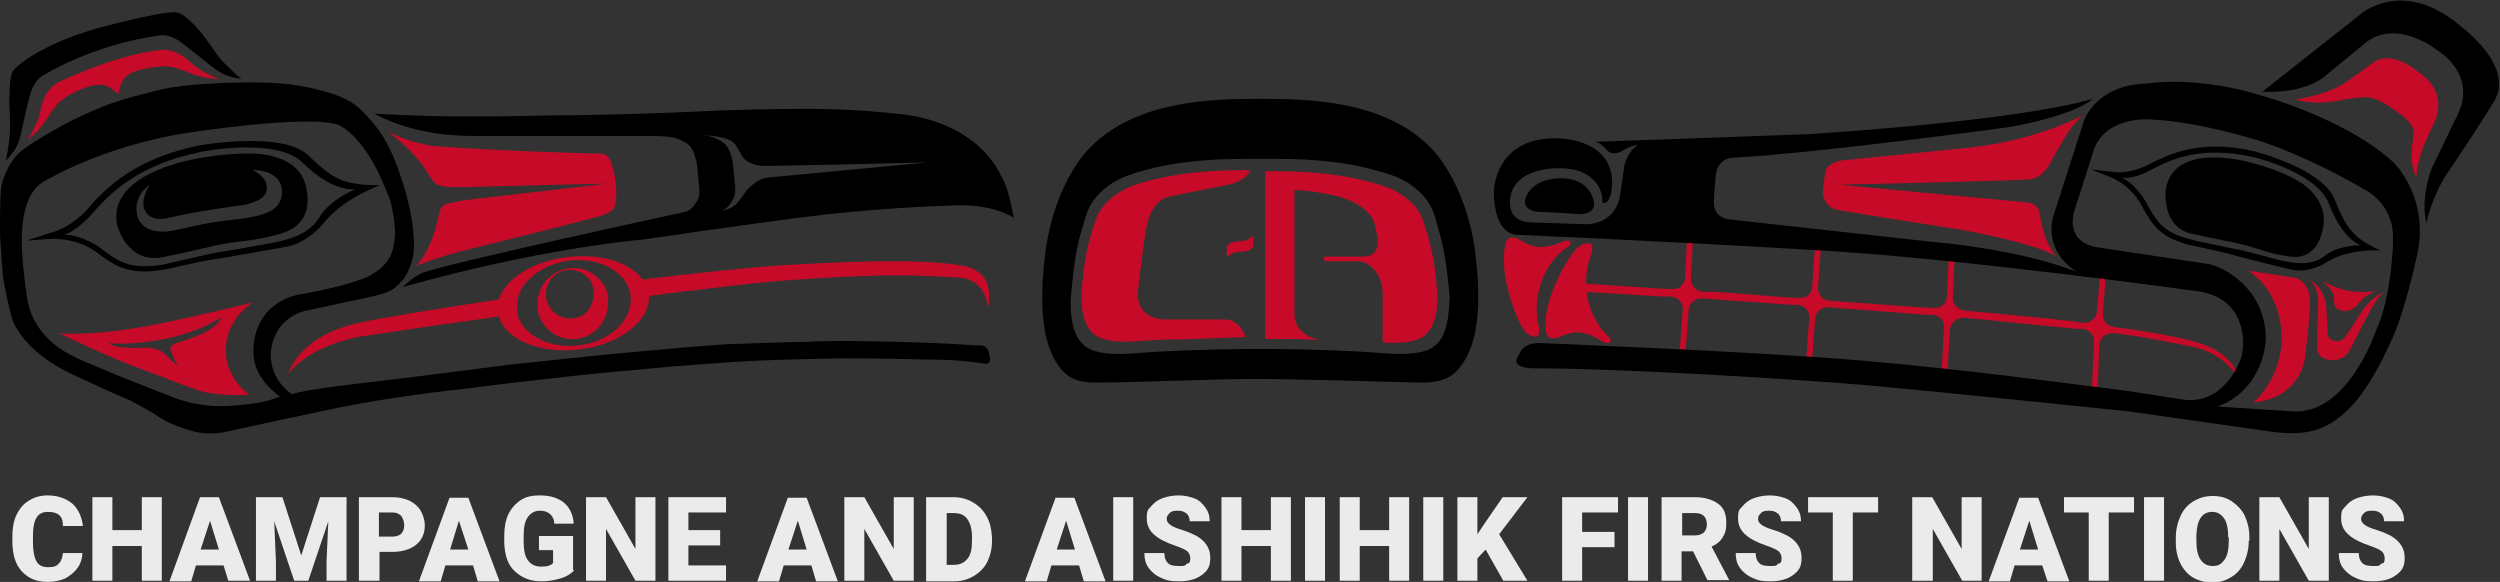
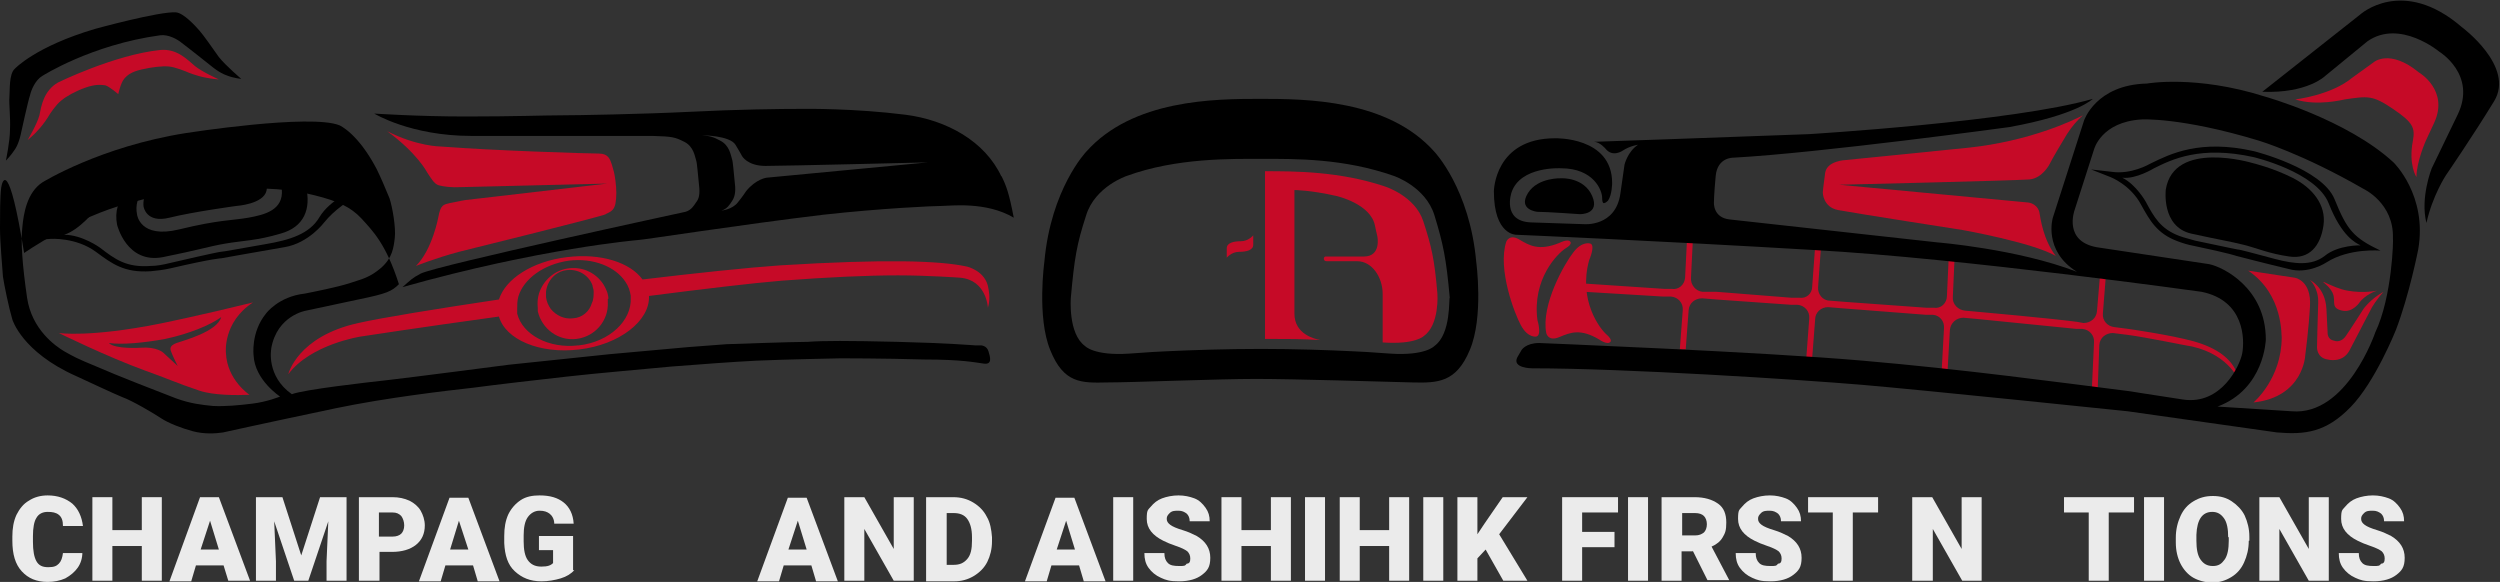
<svg xmlns="http://www.w3.org/2000/svg" id="Layer_1" version="1.1" viewBox="0 0 424.9 98.9">
  <rect x="0" y="0" width="424.9" height="98.9" fill="#333333" stroke="none" />
  <path d="M14,93.9c0,1-.3,1.9-.8,2.6s-1.2,1.3-2.1,1.8c-.9.4-1.9.6-3,.6-1.9,0-3.3-.6-4.4-1.8s-1.6-2.9-1.6-5.2v-.7c0-1.4.2-2.6.7-3.7.5-1,1.2-1.9,2.1-2.4.9-.6,2-.9,3.2-.9,1.7,0,3.1.5,4.2,1.4,1,.9,1.6,2.2,1.8,3.8h-3.4c0-.9-.2-1.5-.7-1.9s-1.1-.5-1.9-.5-1.5.3-1.9,1c-.4.6-.6,1.7-.6,3.1v1c0,1.5.2,2.6.6,3.3s1,1,2,1,1.4-.2,1.8-.6.6-1,.7-1.8h3.3,0Z" fill="#fff" opacity=".9" />
  <path d="M27.5,98.7h-3.4v-5.9h-5v5.9h-3.4v-14.2h3.4v5.6h5v-5.6h3.4v14.2Z" fill="#fff" opacity=".9" />
  <path d="M38,96.1h-4.7l-.8,2.7h-3.7l5.2-14.3h3.2l5.3,14.2h-3.7s-.8-2.6-.8-2.6ZM34.1,93.4h3.1l-1.5-4.9-1.6,4.9Z" fill="#fff" opacity=".9" />
  <path d="M48,84.5l3.2,9.9,3.2-9.9h4.5v14.2h-3.4v-3.3l.3-6.8-3.4,10.1h-2.4l-3.4-10.1.3,6.8v3.3h-3.4v-14.2h4.5Z" fill="#fff" opacity=".9" />
  <path d="M64.5,93.9v4.8h-3.5v-14.2h5.7c1.1,0,2,.2,2.9.6.8.4,1.5,1,1.9,1.7s.7,1.6.7,2.5c0,1.4-.5,2.5-1.5,3.3s-2.4,1.2-4.1,1.2h-2.1ZM64.5,91.2h2.2c.7,0,1.2-.2,1.5-.5s.5-.8.5-1.4-.2-1.2-.5-1.6c-.4-.4-.8-.6-1.5-.6h-2.3v4.1h.1Z" fill="#fff" opacity=".9" />
  <path d="M80.4,96.1h-4.7l-.8,2.7h-3.7l5.2-14.2h3.2l5.3,14.2h-3.7l-.8-2.7ZM76.5,93.4h3.1l-1.6-4.9-1.5,4.9Z" fill="#fff" opacity=".9" />
  <path d="M97.6,96.9c-.5.6-1.3,1.1-2.3,1.4s-2.1.5-3.3.5c-1.9,0-3.3-.6-4.5-1.7s-1.7-2.7-1.8-4.8v-1.2c0-1.4.2-2.6.7-3.7.5-1,1.2-1.8,2.1-2.4s2-.8,3.2-.8c1.8,0,3.1.4,4.1,1.2s1.6,2,1.7,3.6h-3.3c0-.8-.4-1.4-.8-1.7s-.9-.5-1.7-.5-1.5.4-2,1.1-.7,1.8-.7,3.1v1c0,1.4.2,2.5.7,3.2s1.2,1.1,2.3,1.1,1.6-.2,2-.6v-2.2h-2.4v-2.4h5.8v5.8h.2Z" fill="#fff" opacity=".9" />
-   <path d="M111.4,98.7h-3.4l-5-8.8v8.8h-3.4v-14.2h3.4l5,8.8v-8.8h3.4v14.2Z" fill="#fff" opacity=".9" />
-   <path d="M122.4,92.7h-5.4v3.4h6.4v2.6h-9.8v-14.2h9.8v2.6h-6.4v3h5.4v2.6Z" fill="#fff" opacity=".9" />
  <path d="M137.9,96.1h-4.7l-.8,2.7h-3.7l5.2-14.2h3.2l5.3,14.2h-3.7l-.8-2.7ZM134,93.4h3.1l-1.5-4.9-1.6,4.9Z" fill="#fff" opacity=".9" />
  <path d="M155.3,98.7h-3.4l-5-8.8v8.8h-3.4v-14.2h3.4l5,8.8v-8.8h3.4v14.2Z" fill="#fff" opacity=".9" />
  <path d="M157.4,98.7v-14.2h4.6c1.3,0,2.4.3,3.4.9s1.8,1.4,2.3,2.4c.6,1,.8,2.2.9,3.5v.7c0,1.3-.3,2.5-.8,3.5s-1.3,1.8-2.3,2.4-2.1.9-3.3.9h-4.8,0ZM160.9,87.1v8.9h1.2c1,0,1.7-.3,2.3-1s.8-1.7.8-3.1v-.6c0-1.4-.3-2.4-.8-3.1s-1.3-1-2.3-1h-1.2Z" fill="#fff" opacity=".9" />
  <path d="M183.4,96.1h-4.7l-.8,2.7h-3.7l5.2-14.2h3.2l5.3,14.2h-3.7l-.8-2.7ZM179.6,93.4h3.1l-1.5-4.9-1.6,4.9Z" fill="#fff" opacity=".9" />
  <path d="M192.6,98.7h-3.4v-14.2h3.4v14.2Z" fill="#fff" opacity=".9" />
  <path d="M202.3,94.9c0-.5-.2-.9-.5-1.2-.4-.3-1-.6-1.9-.9s-1.6-.6-2.2-.9c-1.8-.9-2.8-2.1-2.8-3.7s.2-1.5.7-2.1,1.1-1.1,1.9-1.4,1.8-.5,2.8-.5,1.9.2,2.7.5,1.4.9,1.9,1.6.7,1.4.7,2.3h-3.4c0-.6-.2-1-.5-1.3-.4-.3-.8-.5-1.4-.5s-1.1,0-1.5.4-.5.6-.5,1,.2.7.6,1,1.1.6,2.1.9,1.8.7,2.4,1c1.5.9,2.3,2.1,2.3,3.7s-.5,2.2-1.4,2.9-2.2,1.1-3.9,1.1-2.2-.2-3.1-.6-1.6-1-2.1-1.7-.7-1.5-.7-2.5h3.4c0,.8.2,1.3.6,1.7s1,.5,1.9.5,1,0,1.3-.4c.5,0,.6-.4.6-.9h0Z" fill="#fff" opacity=".9" />
  <path d="M219.4,98.7h-3.4v-5.9h-5v5.9h-3.4v-14.2h3.4v5.6h5v-5.6h3.4v14.2Z" fill="#fff" opacity=".9" />
  <path d="M225.2,98.7h-3.4v-14.2h3.4v14.2Z" fill="#fff" opacity=".9" />
  <path d="M239.5,98.7h-3.4v-5.9h-5v5.9h-3.4v-14.2h3.4v5.6h5v-5.6h3.4v14.2Z" fill="#fff" opacity=".9" />
  <path d="M245.3,98.7h-3.4v-14.2h3.4v14.2Z" fill="#fff" opacity=".9" />
  <path d="M252.5,93.4l-1.4,1.5v3.8h-3.4v-14.2h3.4v6.3l1.2-1.8,3.1-4.5h4.2l-4.8,6.3,4.8,7.9h-4.1s-3-5.3-3-5.3Z" fill="#fff" opacity=".9" />
  <path d="M274.4,93h-5.5v5.7h-3.4v-14.2h9.5v2.6h-6.1v3.3h5.5v2.6Z" fill="#fff" opacity=".9" />
  <path d="M280.1,98.7h-3.4v-14.2h3.4v14.2Z" fill="#fff" opacity=".9" />
  <path d="M287.7,93.7h-1.9v5h-3.4v-14.2h5.6c1.7,0,3,.4,4,1.1s1.4,1.8,1.4,3.2-.2,1.8-.6,2.5-1,1.2-1.9,1.6l3,5.7h-3.7l-2.5-5h0ZM285.9,91h2.2c.7,0,1.1-.2,1.5-.5.3-.3.5-.8.5-1.4s-.2-1.1-.5-1.4-.8-.5-1.5-.5h-2.2v3.8Z" fill="#fff" opacity=".9" />
  <path d="M302.8,94.9c0-.5-.2-.9-.5-1.2-.4-.3-1-.6-1.9-.9s-1.6-.6-2.2-.9c-1.8-.9-2.8-2.1-2.8-3.7s.2-1.5.7-2.1,1.1-1.1,1.9-1.4,1.8-.5,2.8-.5,1.9.2,2.7.5,1.4.9,1.9,1.6.7,1.4.7,2.3h-3.4c0-.6-.2-1-.5-1.3-.4-.3-.8-.5-1.4-.5s-1.1,0-1.5.4-.5.6-.5,1,.2.7.6,1,1.1.6,2.1.9,1.8.7,2.4,1c1.5.9,2.3,2.1,2.3,3.7s-.5,2.2-1.4,2.9-2.2,1.1-3.9,1.1-2.2-.2-3.1-.6-1.6-1-2.1-1.7-.7-1.5-.7-2.5h3.4c0,.8.2,1.3.6,1.7s1,.5,1.9.5,1,0,1.3-.4c.5,0,.6-.4.6-.9Z" fill="#fff" opacity=".9" />
  <path d="M319.2,87.1h-4.3v11.6h-3.4v-11.6h-4.2v-2.6h11.9v2.6Z" fill="#fff" opacity=".9" />
  <path d="M336.9,98.7h-3.4l-5-8.8v8.8h-3.5v-14.2h3.4l5,8.8v-8.8h3.4v14.2h.1Z" fill="#fff" opacity=".9" />
-   <path d="M347.1,96.1h-4.7l-.8,2.7h-3.6l5.2-14.2h3.2l5.3,14.2h-3.7l-.9-2.7ZM343.3,93.4h3.1l-1.5-4.9-1.6,4.9Z" fill="#fff" opacity=".9" />
  <path d="M362.7,87.1h-4.3v11.6h-3.4v-11.6h-4.2v-2.6h11.9v2.6Z" fill="#fff" opacity=".9" />
  <path d="M367.8,98.7h-3.4v-14.2h3.4v14.2Z" fill="#fff" opacity=".9" />
  <path d="M382.2,91.9c0,1.4-.3,2.6-.8,3.7s-1.2,1.9-2.2,2.5-2,.9-3.2.9-2.3-.3-3.2-.8-1.7-1.4-2.2-2.4-.8-2.2-.8-3.6v-.8c0-1.4.3-2.6.8-3.7s1.2-1.9,2.2-2.5,2-.9,3.3-.9,2.3.3,3.2.9,1.7,1.4,2.2,2.4c.5,1.1.8,2.3.8,3.6v.7h0ZM378.7,91.3c0-1.4-.2-2.5-.7-3.2s-1.1-1.1-2-1.1c-1.7,0-2.6,1.3-2.7,3.9v1c0,1.4.2,2.5.7,3.2s1.1,1.1,2.1,1.1,1.5-.4,2-1.1.7-1.8.7-3.2v-.6s-.1,0-.1,0Z" fill="#fff" opacity=".9" />
  <path d="M395.8,98.7h-3.4l-5-8.8v8.8h-3.4v-14.2h3.4l5,8.8v-8.8h3.4v14.2Z" fill="#fff" opacity=".9" />
  <path d="M405.3,94.9c0-.5-.2-.9-.5-1.2-.4-.3-1-.6-1.9-.9s-1.6-.6-2.2-.9c-1.8-.9-2.8-2.1-2.8-3.7s.2-1.5.7-2.1,1.1-1.1,1.9-1.4,1.8-.5,2.8-.5,1.9.2,2.7.5,1.4.9,1.9,1.6.7,1.4.7,2.3h-3.4c0-.6-.2-1-.5-1.3-.4-.3-.8-.5-1.4-.5s-1.1,0-1.5.4-.5.6-.5,1,.2.7.6,1,1.1.6,2.1.9,1.8.7,2.4,1c1.5.9,2.3,2.1,2.3,3.7s-.5,2.2-1.4,2.9-2.2,1.1-3.9,1.1-2.2-.2-3.1-.6-1.6-1-2.1-1.7-.7-1.5-.7-2.5h3.4c0,.8.2,1.3.6,1.7s1,.5,1.9.5,1,0,1.3-.4c.5,0,.6-.4.6-.9Z" fill="#fff" opacity=".9" />
  <path d="M250.9,44.5c-1.1-12.4-7.1-18.7-7.1-18.7-7.9-8.9-21.8-9-29.6-9s-21.7.1-29.6,9c0,0-6,6.3-7.1,18.7,0,0-1.3,9.4,1,15,2.3,5.7,5.3,5.6,9.7,5.5,4.3,0,18.7-.6,25.3-.6s22.3.5,26.6.6,7.4,0,9.7-5.5c2.4-5.6,1.1-15,1.1-15h0ZM243.8,58.8s-1.5,1.7-7.5,1.3-2.5-.2-6.4-.4c-4.2-.2-9.8-.4-15.6-.4s-11.8.2-16,.4c-3.9.2-.4,0-6.4.4s-7.5-1.3-7.5-1.3c-2.9-2.1-2.4-8.2-2.4-8.2.6-6.7,1-9.1,2.6-14,1.5-4.9,6.9-6.7,6.9-6.7,8.5-3.1,17.8-2.9,23.2-2.9s13.7-.1,22.2,2.9c0,0,5.4,1.8,6.9,6.7s2,7.3,2.6,14c-.2,0,.3,6.1-2.6,8.2Z" fill-rule="evenodd" />
-   <path d="M207.9,54.3h-9.6c-5.6,0-4.9-4.8-4.9-4.8,0,0,.6-5.7,1.4-10.6.9-5.2,4-5.5,4-5.5,0,0,5.8-1.2,9.9-2,2.5-.5,3.5-1.7,3.8-2.5-5.1,0-12.8.2-19.8,2.6,0,0-5,1.6-6.5,5.9-1.4,4.3-1.9,6.4-2.4,12.3,0,0-.4,5.4,2.3,7.2,0,0,1.4,1.5,7,1.1,5.7-.4,2.4-.2,6-.3,3.4,0,8-.3,12.6-.4-1.2-3.4-3.8-3-3.8-3Z" fill="#c60a27" />
  <path d="M235,50v8.2c5.6.4,7-1.1,7-1.1,2.7-1.9,2.3-7.2,2.3-7.2-.5-5.9-1-8-2.4-12.3s-6.5-5.9-6.5-5.9c-7.7-2.6-15.4-2.6-20.4-2.6v28.5c3.3,0,6.5,0,9.4.2-1-.2-4.4-1-4.4-4.5v-21s2.7,0,7.1,1c0,0,5.9,1.3,6.6,5.1,0,0,.2,1,.4,1.8,0,0,.7,3.4-2.3,3.4h-6.5s-.3,0-.3.4c0,0,0,.4.5.4h5.2c2.4,0,4.3,2.6,4.3,5.6h0Z" fill="#c60a27" />
  <path d="M208.5,43.8s.8-1,2.1-1,2.4-.3,2.4-1.2v-1.6s-.8,1-2.1,1-2.4.3-2.4,1.2v1.6Z" fill="#c60a27" />
  <path d="M361.5,56.9l-2.4-.3c-1.2,0-2.2.8-2.3,2l-.3,8.2h-1l.4-8.6c.1-1.2-.8-2.2-2-2.3h-1l-17-1.7-2.2-.2c-1.2,0-2.2.9-2.3,2.1l-.4,7h-1l.4-7.3c.1-1.2-.7-2.2-1.9-2.3h-1.2l-14.2-1.1-2.4-.2c-1.2,0-2.2.9-2.2,2.1l-.5,6.5h-1l.5-6.7c.1-1.2-.8-2.2-2-2.3h-1.1l-12.7-.9-2.4-.2c-1.2,0-2.2.8-2.3,2l-.5,6.7h-1l.5-6.7c.1-1.2-.8-2.2-2-2.3h-1.4l-13.2-.8v-1.4l13.5.9h1.2c1.2.2,2.2-.7,2.3-1.9l.3-6.1h1l-.3,6.1c-.1,1.2.8,2.3,2,2.4h2.4l12.6,1h1.4c1.2.2,2.2-.7,2.2-1.9l.5-6.8h1l-.5,6.9c-.1,1.2.8,2.3,2,2.3l2.5.2,13.8,1h1.4c1.2.2,2.2-.8,2.2-2l.3-6.5h1l-.3,6.7c-.1,1.2.9,2.2,2.1,2.3l2.2.2s12.3,1.1,16.8,1.7l1.1.2c1.2,0,2.2-.8,2.3-2l.5-5.9h1l-.5,6.3c-.1,1.2.8,2.2,2,2.3l2.3.3s7.1,1,11.1,2.1c3.9,1.1,7.2,3.1,7.8,6.9,0,0-1.5-4.5-8-6-.3,0-7.9-1.6-11.1-2h0Z" fill="#c60a27" />
  <path d="M412.4,37.9c1-4.6,3.3-8.1,3.3-8.1,0,0,4.6-6.7,8.2-12.6s-5.5-12.6-5.5-12.6c-10.1-8.7-17.3-2.1-17.3-2.1l-16.6,13.1c7.7.3,10.7-2.7,10.7-2.7l7.2-5.9c5.5-3.8,12.2,1.8,12.2,1.8,0,0,6.4,3.9,3.1,10.7s-4.4,9.1-4.4,9.1c0,0-2,5-.9,9.3h0Z" />
  <path d="M390.1,16.9s6.1-.7,9.7-3.7l3.6-2.6s2.7-2.4,7.7,1.7c0,0,5.2,3,2.6,8.6l-1.4,3s-1.6,3.6-1.6,6.2c0,0-1.4-2.1-.6-6.2.4-2.2,0-3.1-3.4-5.4s-4.2-2.2-8.2-1.6c-.1,0-4.6,1.2-8.4,0h0Z" fill="#c60a27" />
  <path d="M261.3,36s-3.4-.3-1.6-3.2c1.7-2.7,5.7-2.5,5.7-2.5,0,0,3.8-.2,5.2,3s-2.1,3.1-2.1,3.1c0,0-5.6-.4-7.2-.4Z" />
  <path d="M406.8,27.6c-7.9-7.3-21.9-11.2-21.9-11.2-11.7-3.7-20-2.2-20-2.2-8.7.2-10.7,6.3-10.7,6.3l-5.3,16.5s-1.7,5.6,4.1,9.2c-10.1-3.9-23.7-5-23.7-5l-35.3-3.9c-2.9-.3-2.7-2.9-2.7-2.9,0,0,0-1.3.3-4.5s3-3.1,3-3.1c14.7-.8,46.9-5.2,46.9-5.2,11.6-2.1,14.2-4.8,14.2-4.8-13.5,3.9-48.3,6-48.3,6-15.7.6-36.5,1.3-36.5,1.3,1,0,2,1.2,2,1.2,1.2,1.5,2.9.3,2.9.3,1.2-.8,2.6-1,2.6-1-1.8,1.2-2.3,3.4-2.3,3.4l-.7,4.9c-.8,5.7-6.2,5.2-6.2,5.2l-9-.3c-5-.2-3.3-5.1-3.3-5.1,1.5-4.5,8.4-4.1,8.4-4.1,5.6,0,7,3.8,7,5s.4.9.4.9c.2,0,.6-.4.6-.4.7-1,.7-3,.7-3,0-7.9-9.7-7.6-9.7-7.6-10.3,0-10.4,9-10.4,9,0,7.5,3.8,7.4,3.8,7.4,0,0,23.7,1,50.7,2.6,25.1,1.4,65.8,7.1,65.8,7.1,7.3,1.5,7.3,8.1,6.9,10.4-.4,2.2-3.6,8.9-10.1,7.9-6.6-1-9-1.4-9-1.4-12.7-1.6-28.1-3.7-45.4-5.2-17.2-1.5-55-3-55-3-2.3,0-3,1.2-3,1.2l-.7,1.2c-1,1.9,2.5,1.9,2.5,1.9,15.7,0,45.3,1.9,56,2.8,10.6.9,45.2,4.5,45.2,4.5l25.4,3.6c4.8.4,8.3,0,12.5-4.3s7.7-13.1,7.7-13.1c2.3-6,3.8-13.7,3.8-13.7,1.6-9.2-4.2-14.8-4.2-14.8ZM403.7,56.5s-4.8,14.2-14.2,13.4l-12.6-.8c8-3,8.2-11.4,8.2-11.4,0-8.7-7.2-12.3-9.6-12.8-3.4-.5-18.6-2.8-18.6-2.8-6.4-.8-4.3-6.4-4.3-6.4l3.3-10.3s1.2-4.7,8.1-5.1c0,0,6.7-.4,19.9,3.6,0,0,7.4,2.2,17.8,8.2,0,0,5.2,2.4,5,8.4.1,0-.1,9.9-3,16h0Z" />
  <path d="M394.9,38.3c.5-3.5-1.9-6.4-5.3-8.1s-6.8-2.5-6.8-2.5c0,0-13.3-4-14.7,4.5,0,0-.8,6.3,4.3,7.5,5,1.1,6.5,1.3,8.9,1.9s4.3,1.5,7.8,2c3.4.5,5.3-1.8,5.8-5.3h0Z" />
  <path d="M380.1,43.5s-1-.4-7.2-1.7c-1.1-.2-2-.5-2.8-.8-3.5-1.3-4.7-3.5-6.2-6.2-1.8-3.4-5.2-4.7-5.2-4.7l-3.3-1.3,3.5.4c3.3.5,6.4-1.3,6.4-1.3l.4-.2c3.1-1.5,8.2-4.1,17.4-2,0,0,11.6,2.9,13.7,8.2,2.1,5.2,3.2,6.5,7.8,8.7,0,0-5.3-.5-9.2,2,0,0-3.1,2.1-6.5,1.1-3.4-.8-8.8-2.2-8.8-2.2M380.3,42.4c.4,0,2.9.7,6.3,1.6s6.3,1.2,8.5-.5c2.3-1.9,6.1-1.8,6.1-1.8-.8-.4-3.2-1.5-5.4-7.1-2.1-5.4-12.8-7.9-12.8-7.9-9-2-13.9.4-16.9,1.9,0,0-3.1,1.9-5.4,1.6,2.4,1.2,4,4.1,4,4.1,1.4,2.6,2.5,4.6,5.7,5.8.8.3,1.7.5,2.7.8,6.1,1.3,7.2,1.5,7.2,1.5" />
  <g>
    <path d="M256,41.1s.5-1.4,2.2-.4,3.3,2,6.8.6c0,0,1.5-.8,1.9-.2,0,0,.4.4-.8,1.1-1.4.9-5.7,5.2-4.8,12.2,0,0,.8,2.6-.2,2.8,0,0-1.4.3-2.6-1.9-1.1-2-4-9.6-2.5-14.2Z" fill="#c60a27" />
    <path d="M262.8,56.6s.3,1.5,2.2.7,3.6-1.5,6.8.4c0,0,1.4,1,1.9.4,0,0,.4-.3-.6-1.2-1.2-1-4.9-5.9-3-12.7,0,0,1.1-2.5.2-2.8,0,0-1.4-.5-2.9,1.5-1.5,1.9-5.5,8.9-4.6,13.7Z" fill="#c60a27" />
    <path d="M382.1,46l7.9,1.2s2.9.4,2.6,4.9c-.2,3.8-.8,8.3-.8,8.3,0,0-.3,7.1-8.8,8,0,0,4.8-4,4.8-11.1-.1,0,.4-7.2-5.7-11.3Z" fill="#c60a27" />
    <path d="M405.1,49.6c-1.2,1.3-2,2.7-2,2.7l-3.8,7.3c-1.2,2.2-3.7,1.5-3.7,1.5-1.9-.3-1.8-2.1-1.8-2.1,0,0,.1-4.9.2-7.5s-1.4-3.9-1.4-3.9c0,0,2.6,1.2,2.8,4.9l.2,4s-.1,1.2,1.1,1.4c0,0,1.1.5,2-.8s3-4.6,3-4.6c0,0,1.2-1.7,3.4-2.9h0Z" fill="#c60a27" />
    <path d="M394.9,48s1.4,1,1.7,2.2-.4,2.2,1.5,2.6c1.8.4,3-1.5,3-1.5,0,0,1-1.3,2.9-1.9,0,0-2.3.5-5,0-1.3-.2-2.8-.9-4.1-1.5h0Z" fill="#c60a27" />
    <path d="M344.5,34.4l-31.9-3s29.6-.7,32.3-.9c2.3-.2,3.5-2.7,3.5-2.7,0,0,.3-.7,2.9-5,.9-1.4,1.8-2.4,2.7-3.2-1.7.9-9.1,4.4-19.4,5.5-11.8,1.2-20.9,2.1-20.9,2.1,0,0-3.2.1-3.5,2.2s-.4,3.3-.4,3.3c0,0,0,2.5,2.6,3s21.2,3.4,21.2,3.4c0,0,11.8,2.1,15.8,4.4-2.1-2.7-2.6-6.3-2.8-7.5-.5-1.6-2.1-1.6-2.1-1.6h0Z" fill="#c60a27" />
    <path d="M20.1,16s.4-1.9,1-2.6c.5-.6,1.2-1.2,3-1.6,1.7-.4,3.5-.6,4.6-.5s2.8.8,3.5,1.1c.8.3,2.1.7,2.8.8.9.2,2.2.3,2.2.3,0,0-2.9-1.3-4.1-2.3s-3-3-5.9-2.7c-7.7.8-17.3,5.5-17.3,5.5-2.5,1.4-2.9,4.1-3.2,5.6-.4,1.5-2,4.2-2,4.2,0,0,1.1-.9,1.6-1.5.5-.5,1.3-1.5,1.8-2.3.4-.7,1.4-2.2,2.3-2.9.8-.7,2.4-1.6,4.1-2.2s2.6-.5,3.4-.4c.7.2,2.2,1.5,2.2,1.5" fill="#c60a27" />
  </g>
  <path d="M16.2,4.9C6,7.9,2.5,11.7,2.5,11.7c-1,.9-.8,3.7-.9,4.8-.1,1,.2,3.5.1,5.5,0,2-.7,5.3-.7,5.3,0,0,.9-.9,1.6-2,.7-1.1,1-2.8,1-2.8,0,0,1.2-5.5,1.5-6.3.2-.9.9-2.6,2.1-3.3,0,0,8.3-5.3,20-6.9,1.4-.2,3,.7,3.7,1.3.7.5,5.1,4,5.1,4,0,0,1.3,1.1,2.5,1.5,1.2.5,2.5.6,2.5.6,0,0-2.6-2.2-3.8-3.7-1.2-1.7-2.6-3.7-3.3-4.5s-2.7-3-4-3.1c-2.8-.2-13.7,2.8-13.7,2.8Z" />
-   <path d="M46.1,59.2c1-5.6,5.9-6.4,5.9-6.4l8.9-1.9c4.9-1,5.7-1.4,6.9-2.6s1.5-1.9,2.2-3.9.5-7.3-1.8-14.1c-2.2-6.9-4.5-9.1-6.4-11.2-1.8-1.9-3.9-2.9-7.9-3.9s-7.8-1.4-16.1-1.1c-8.3.4-9.4.8-15.4,2.4-9.2,2.4-17.9,8.5-17.9,8.5C1.5,26.9.4,30.6.2,31.9c-.2,1.6-.2,4.7-.2,6.9s.4,6.8.5,8.2c.2,1.4,1,5.3,1.6,7.3,0,0,1.6,5.5,10.8,9.6,2.4,1.1,6.2,2.9,7.9,3.6,1.7.6,5.4,2.8,6.6,3.6s3.5,1.7,5.4,2.2c1.9.5,3.8.4,5.1.2,0,0,5.8-1.3,19.1-4.1,8.6-1.8,18.9-3,23.4-3.5,4.5-.6,10.7-1.3,16-1.9s12.5-1.2,17.7-1.7c5.2-.4,10.4-.8,14.5-1,4.2-.2,14.3-.4,14.3-.4,0,0,7.5,0,14.1.2,6.5,0,8.7.5,10.2.7s1.1-1.1.8-2.1-1.3-1-1.3-1h-1s-4.8-.4-13.2-.6-12.5-.2-15.2,0c-2.6,0-13.8.4-13.8.4l-6.6.5-13.3,1.2-17.2,1.8s-16.9,2.2-20.5,2.6-14.2,1.6-16.3,2.4c-4.4-3.1-3.5-7.7-3.5-7.7h0ZM45.2,53.3c-2.6,3.2-2.1,7.1-2.1,7.1.2,4.2,4.5,7,4.5,7,0,0-2.2.9-4.7,1.2-2.4.3-4.7.5-6.7.4-2-.2-3.8-.4-6.3-1.3-2.6-1-10.1-3.9-13.5-5.4-3.4-1.4-3.9-1.7-5.5-2.6-1.5-.9-5.5-3.7-6.3-9.1-.8-5.5-1.1-9.6-.8-12,.2-2.3.8-5.9,3.4-7.6,0,0,9.8-6.1,24.5-8.4,0,0,21.1-3.3,26-1.3,0,0,3.1,1.3,6.3,7.4.6,1.2,1.6,3.5,2.2,5,.5,1.5,1.1,5,.9,6.7s-.4,3.4-2.3,5.1c-2,1.7-3.2,1.9-5.3,2.6s-6.2,1.5-7.7,1.8c-4.5.5-6.6,3.4-6.6,3.4h0Z" />
+   <path d="M46.1,59.2c1-5.6,5.9-6.4,5.9-6.4l8.9-1.9c4.9-1,5.7-1.4,6.9-2.6c-2.2-6.9-4.5-9.1-6.4-11.2-1.8-1.9-3.9-2.9-7.9-3.9s-7.8-1.4-16.1-1.1c-8.3.4-9.4.8-15.4,2.4-9.2,2.4-17.9,8.5-17.9,8.5C1.5,26.9.4,30.6.2,31.9c-.2,1.6-.2,4.7-.2,6.9s.4,6.8.5,8.2c.2,1.4,1,5.3,1.6,7.3,0,0,1.6,5.5,10.8,9.6,2.4,1.1,6.2,2.9,7.9,3.6,1.7.6,5.4,2.8,6.6,3.6s3.5,1.7,5.4,2.2c1.9.5,3.8.4,5.1.2,0,0,5.8-1.3,19.1-4.1,8.6-1.8,18.9-3,23.4-3.5,4.5-.6,10.7-1.3,16-1.9s12.5-1.2,17.7-1.7c5.2-.4,10.4-.8,14.5-1,4.2-.2,14.3-.4,14.3-.4,0,0,7.5,0,14.1.2,6.5,0,8.7.5,10.2.7s1.1-1.1.8-2.1-1.3-1-1.3-1h-1s-4.8-.4-13.2-.6-12.5-.2-15.2,0c-2.6,0-13.8.4-13.8.4l-6.6.5-13.3,1.2-17.2,1.8s-16.9,2.2-20.5,2.6-14.2,1.6-16.3,2.4c-4.4-3.1-3.5-7.7-3.5-7.7h0ZM45.2,53.3c-2.6,3.2-2.1,7.1-2.1,7.1.2,4.2,4.5,7,4.5,7,0,0-2.2.9-4.7,1.2-2.4.3-4.7.5-6.7.4-2-.2-3.8-.4-6.3-1.3-2.6-1-10.1-3.9-13.5-5.4-3.4-1.4-3.9-1.7-5.5-2.6-1.5-.9-5.5-3.7-6.3-9.1-.8-5.5-1.1-9.6-.8-12,.2-2.3.8-5.9,3.4-7.6,0,0,9.8-6.1,24.5-8.4,0,0,21.1-3.3,26-1.3,0,0,3.1,1.3,6.3,7.4.6,1.2,1.6,3.5,2.2,5,.5,1.5,1.1,5,.9,6.7s-.4,3.4-2.3,5.1c-2,1.7-3.2,1.9-5.3,2.6s-6.2,1.5-7.7,1.8c-4.5.5-6.6,3.4-6.6,3.4h0Z" />
  <path d="M102.9,36.4c1.2-.5,1.5-.9,1.7-1.8.2-1.1.2-2.4,0-3.9-.2-1.5-.3-1.6-.6-2.7-.3-.9-.6-1.9-2.2-1.9s-18.1-.5-26.9-1.2c0,0-4,0-9.1-2.6,5.1,3.7,6.8,7,6.8,7,.6.9,1.2,2,2,2.2s2,.4,3.9.3l24.7-.6-24.1,2.8s-1.2.2-2.6.5c-1.1.3-1.6.2-2,2.4,0,0-1,5.5-3.8,8.3,0,0,3.2-1.3,7.3-2.4,0,0,23.9-5.9,25-6.4h-.1Z" fill="#c60a27" />
  <path d="M38.4,60s-.6-5.2,4.6-8.6c-8.9,2.2-15.8,3.6-15.8,3.6-12,2.4-17.2,1.6-17.2,1.6,0,0,8.1,4,14.7,6.4,3.4,1.2,5.6,2.2,9.2,3.4,2.4.8,6.3.8,8.5.7,0,0-3.8-2.5-4-7.1ZM30,58.3c-1,.4-1.2.8-.9,1.5.2.6,1.1,2.4,1.1,2.4l-2.5-2.3s-1.1-1-3.8-.8c0,0-4.3.3-5.4-.8,2.2.3,5.8,0,9.6-.7,4.2-.9,7.7-2.4,9.5-3.7-.7,2.5-6.5,4-7.6,4.4Z" fill="#c60a27" />
  <path d="M52,31.7c-.8-3.8-4.7-5.5-9.1-5.6s-8.5.7-8.5.7c0,0-16.3,2.2-14.5,11.4,0,0,1.6,6.7,7.8,5.5,6-1.2,7.7-1.8,10.6-2.3s5.4-.5,9.4-1.7c4-1.1,5.2-4.2,4.3-8ZM42.2,37c-2.8.5-4.8.3-11.8,2-6.6,1.6-7.1-2.5-7.1-2.5-.7-3.4,2.2-5.1,2.2-5.1-1.4,1.9-1.1,3.7-1.1,3.7,0,0,.4,2.9,4.4,1.9,4-1,11.4-2,11.4-2,0,0,4.6-.3,5.1-2.6s-2.4-3.5-2.4-3.5c0,0,4.6-.2,5,3.3.3,3.5-2.9,4.3-5.7,4.8Z" />
  <path d="M37.6,43.9s-1.3,0-8.6,1.7c-1.3.3-2.4.4-3.4.5-4.5.3-6.6-1.3-9.3-3.3-3.4-2.5-7.7-2.2-7.7-2.2l-4.1.3,4-1.3c3.9-1,6.6-4.3,6.6-4.3l.3-.4c2.8-3,7.4-7.9,18.5-10.2,0,0,14.1-2.5,18.5,1.7,4.4,4.3,6.1,5,12.2,5.1,0,0-6,2-9.5,6.3,0,0-2.6,3.5-6.7,4.2s-10.8,1.9-10.8,1.9M37.5,42.8c.4,0,3.5-.6,7.6-1.3s7.5-1.7,9.2-4.6c1.8-3,6-4.7,6-4.7-1,0-4.2,0-8.8-4.5-4.5-4.5-17.3-1.9-17.3-1.9-10.8,2.2-15.3,7-18,9.9,0,0-2.7,3.4-5.3,4.2,3.1,0,6.1,2.2,6.1,2.2,2.6,2,4.5,3.4,8.6,3.1,1,0,2.1-.2,3.3-.5,7.3-1.7,8.5-1.9,8.6-1.9" />
  <path d="M168,49.1c-.4-3.1-3.7-3.8-3.7-3.8-4.6-1-13.7-1.3-31.7-.2-5.7.4-14.2,1.3-23.4,2.4-2.1-2.9-7.1-4.5-12.8-3.8-5.9.7-10.5,3.7-11.6,7.2-10.7,1.6-19.9,3.1-23.9,4-10.4,2.3-11.9,8.7-11.9,8.7,3.8-5.1,12.3-6.4,12.3-6.4,0,0,10.4-1.6,23.5-3.4,1.1,3.9,6.9,6.4,13.6,5.6,6.9-.8,12.1-4.9,11.9-9.1,9.3-1.2,17.7-2.2,22.6-2.6,7.9-.6,14.6-.9,19.7-.9s10.6.4,10.6.4c4.5.4,4.7,5.1,4.7,5.1.5-1.5.1-3.2.1-3.2h0ZM98.3,58.7c-5,.6-9.5-1.8-10.4-5.4v-.6c0-.8,0-1.6.2-2.3.9-3,4.3-5.5,8.6-6.1,4.1-.5,7.9,1,9.6,3.6.5.7.8,1.6.9,2.4v.3c.2,3.9-3.6,7.5-8.8,8.1h0Z" fill="#c60a27" />
  <path d="M103.4,50.8c0-.9-.4-1.7-.8-2.4-1.2-1.9-3.4-3.1-5.9-2.8s-4.4,2.1-5.1,4.3c-.2.7-.3,1.5-.2,2.4v.6c.7,3,3.5,5.1,6.6,4.7,3.2-.4,5.5-3.2,5.3-6.3v-.5h0ZM97.4,54.1c-1.5.2-2.9-.5-3.8-1.6-.4-.6-.7-1.2-.8-2v-.9c.2-1.9,1.6-3.5,3.6-3.7,1.9-.2,3.7.9,4.3,2.6,0,.3.2.6.2,1,0,.7,0,1.4-.3,2-.4,1.4-1.6,2.5-3.2,2.6Z" fill="#c60a27" />
  <path d="M170.2,30c-2.8-6-9.3-9.6-16.3-10.5-8.7-1.1-17.1-1-17.1-1-4.5,0-11.5.1-19.5.5-8.1.4-19.3.6-22,.6s-7.9.2-16.1.2-15.6-.5-15.6-.5c0,0,6.2,3.8,16.5,3.8h30.8c3.4.1,3.8.2,5.4,1s1.8,2.5,2,3.1c.2.5.3,2.5.5,4.2.2,1.6,0,2.4-.5,3-.4.6-.8,1.3-1.8,1.6,0,0-42.2,9.1-45,10.5-1.5.8-1.6,1-3.1,2.3,23.4-6.6,40-8,40-8,.8,0,17.3-2.6,31.5-4.3,9.9-1.1,18.8-1.5,20.2-1.5s7.5-.8,12.2,2c-.8-4.2-1.3-5.5-2.1-7.1h0ZM130.3,30.2s-1.8.2-3.5,2.3c0,0-.5.8-1.4,1.9-.9,1.2-2.8,1.4-2.8,1.4,1-.3,1.4-1,1.8-1.6s.7-1.4.5-3c-.2-1.7-.3-3.7-.5-4.2-.2-.6-.4-2.3-2-3.1-1.1-.6-1.7-.8-3.1-.9,0,0,4.7,0,5.7,1.6.8,1.3,1.1,1.9,1.1,1.9,0,0,.9,1.7,4,1.7s27.6-.6,27.6-.6l-27.4,2.6h0Z" />
</svg>